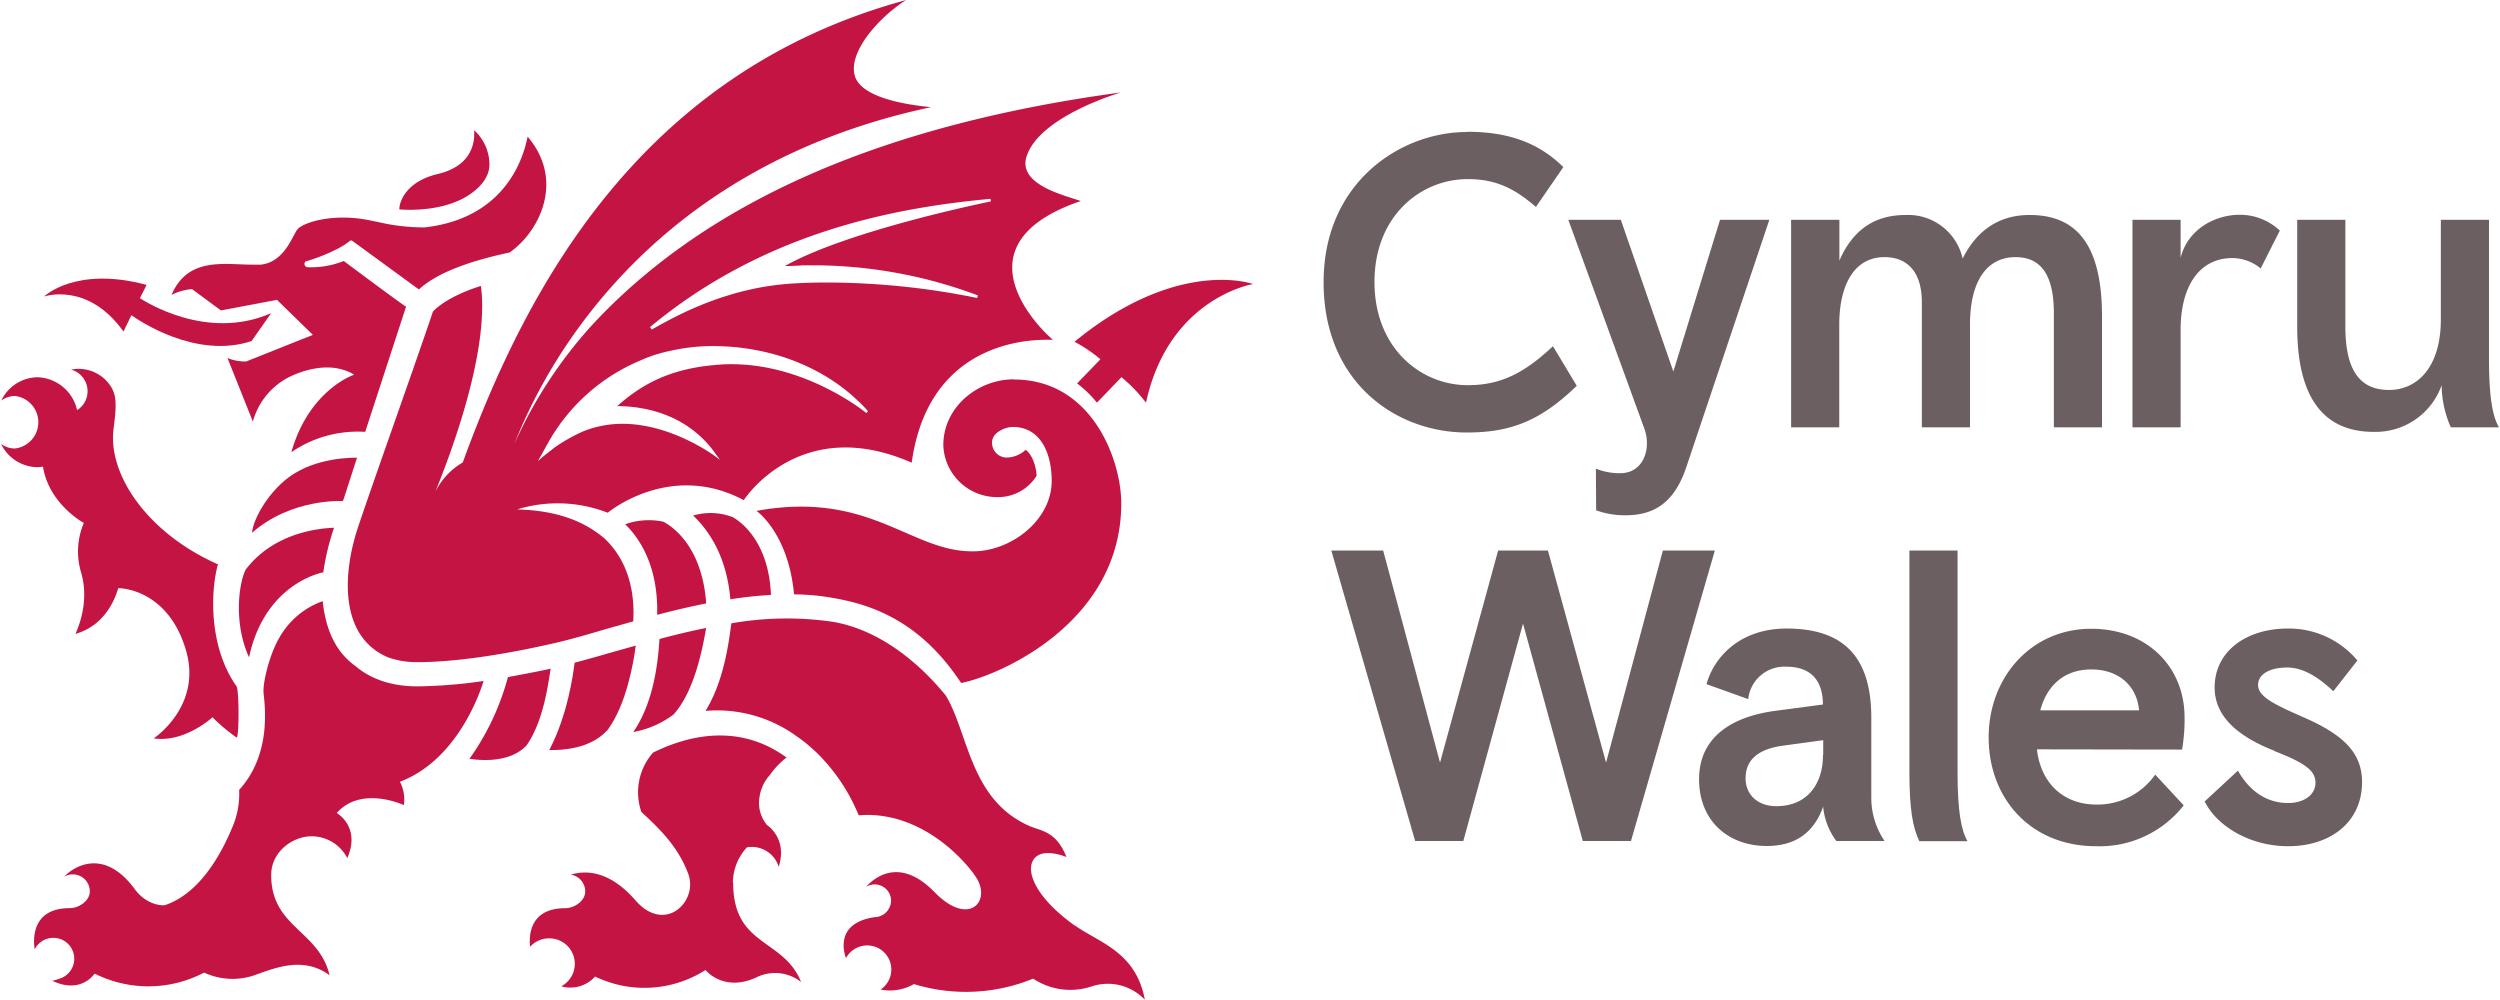
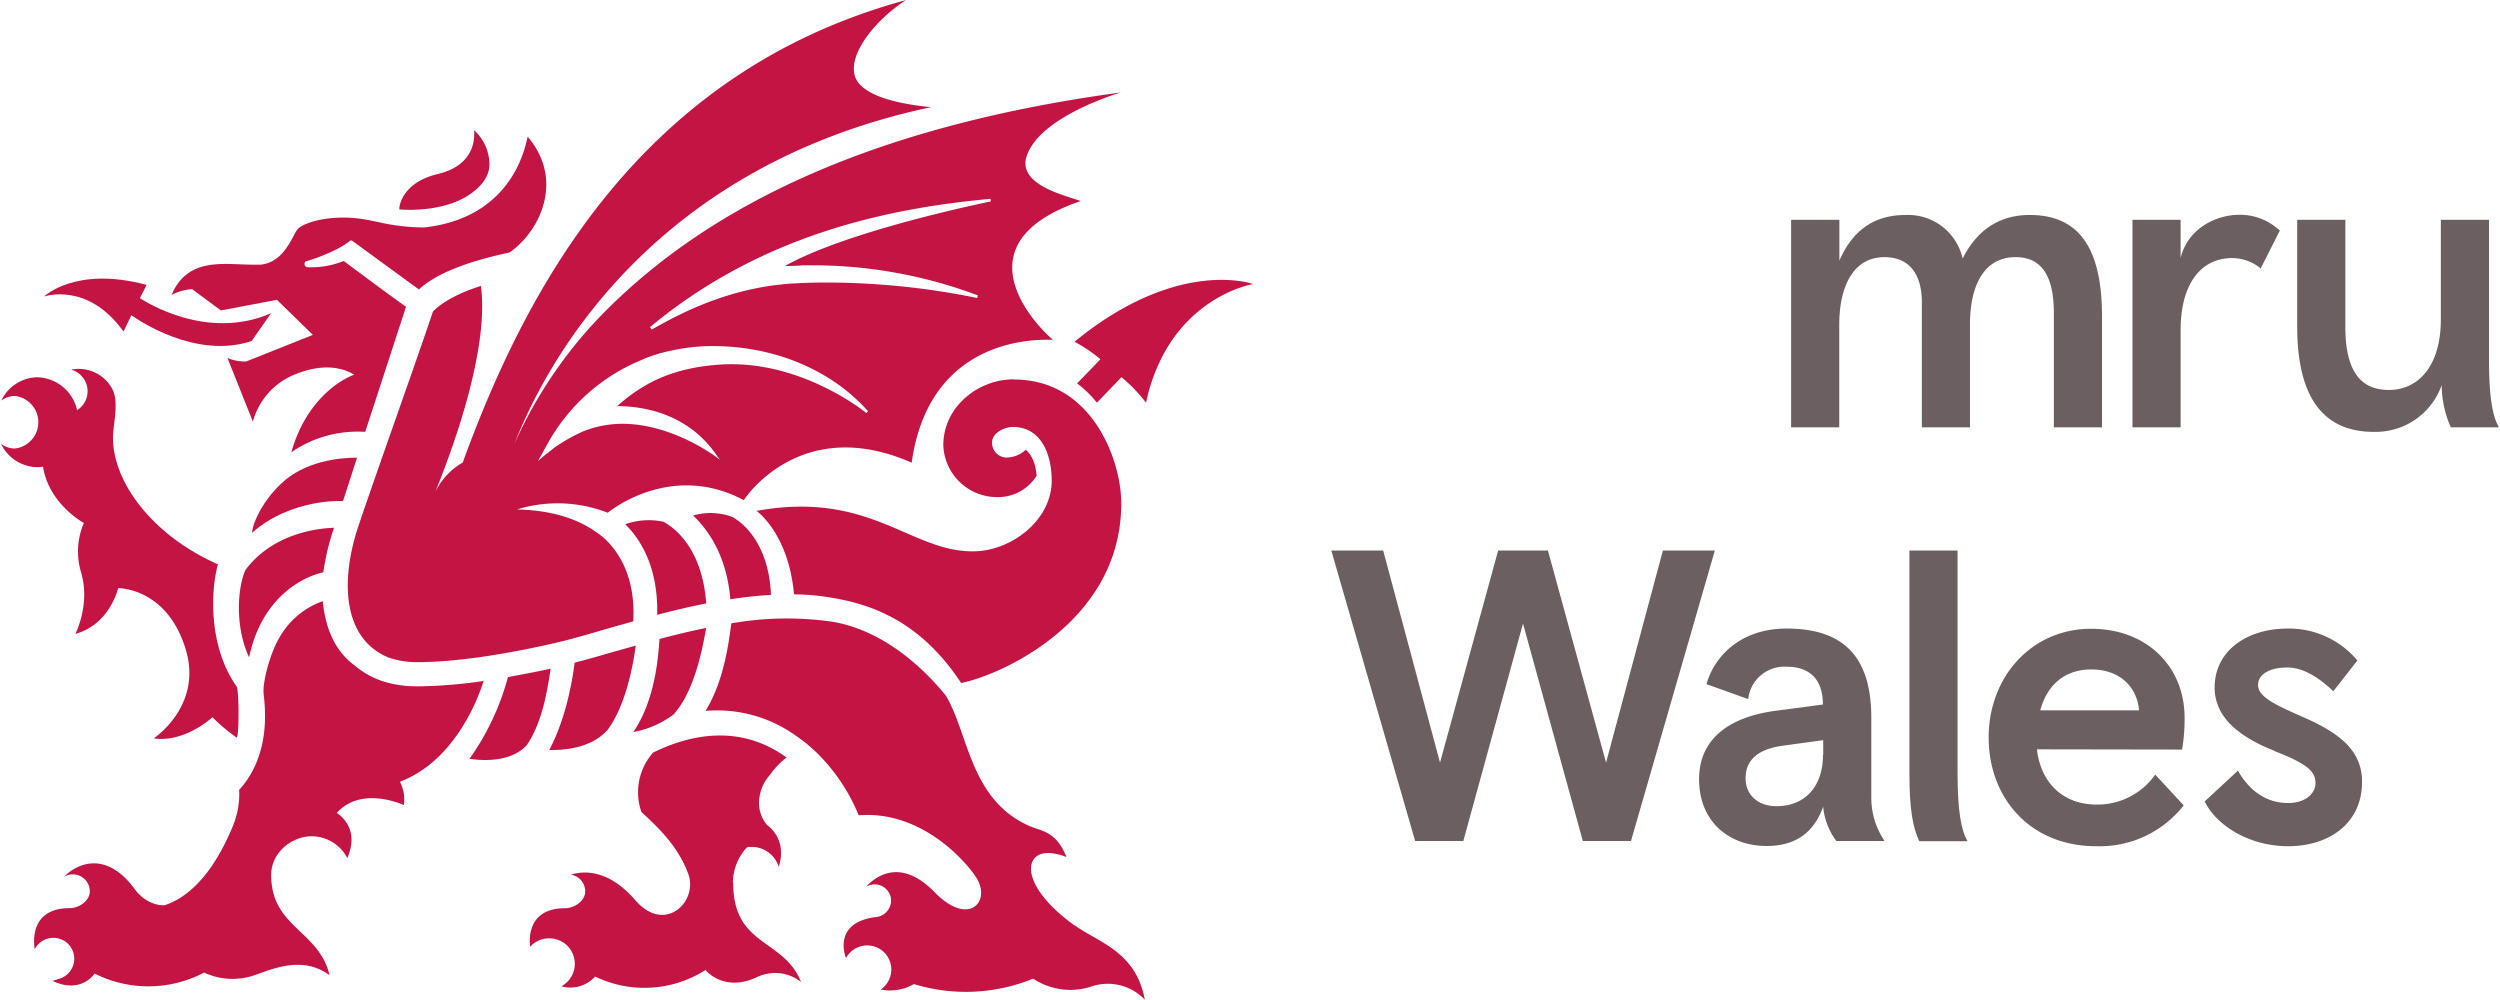
<svg xmlns="http://www.w3.org/2000/svg" width="250px" height="100px" id="Layer_1" data-name="Layer 1" viewBox="0 0 428.02 171.35">
  <defs>
    <style>.cls-1{fill:none;}.cls-2{clip-path:url(#clip-path);}.cls-3{fill:#6b5f62;}.cls-4{fill:#c41443;}</style>
    <clipPath id="clip-path">
      <rect class="cls-1" width="428.02" height="171.34" />
    </clipPath>
  </defs>
  <title>WWIL-banner-artwork-800x2150</title>
  <g class="cls-2">
-     <path class="cls-3" d="M251.2,22.58c7.18,0,12.3,1.92,16.5,6.05L263,35.46c-3.55-3.07-6.75-4.77-11.66-4.77-8.11,0-16,6.33-16,17.63S243.23,66,251.34,66c5.69,0,9.74-2.13,14.58-6.68L270,66.11c-6.11,5.9-11.16,8-18.84,8-12.17,0-24.54-8.6-24.54-25.75s13.23-25.74,24.54-25.74m22.12,57.68a10.62,10.62,0,0,0,4.19.78c3,0,4.55-2.42,4.55-5.12a7.21,7.21,0,0,0-.43-2.49L268.55,37.66h9l9,26,8-26H303L288.82,79.9c-1.71,5.13-4.55,8.39-10.39,8.39a14.11,14.11,0,0,1-5.11-.85Z" />
    <path class="cls-3" d="M360,73.22h-8.25V53.66c0-6.12-1.92-9.6-6.55-9.6-5,0-7.82,4.19-7.82,11.59V73.22h-8.25V51.74c0-4.7-2.13-7.68-6.4-7.68-5.33,0-7.75,5-7.75,11.59V73.22h-8.25V37.66H315v7c2.13-4.91,5.69-7.82,11.31-7.82a9.57,9.57,0,0,1,9.81,7.46c2-4,5.48-7.46,11.45-7.46C356,36.81,360,42.42,360,54.23Z" />
    <path class="cls-3" d="M387.19,46a7.72,7.72,0,0,0-4.83-1.78c-5.76,0-8.89,4.91-8.89,12.31V73.22h-8.25V37.66h8.25V44.2c1.13-4.69,5.62-7.4,10.17-7.4a10,10,0,0,1,6.83,2.71Z" />
    <path class="cls-3" d="M393.45,37.66h8.25V55.94c0,7,2.14,10.88,7.47,10.88,4.83,0,8.89-3.85,8.89-12.09V37.66h8.25V61.41c0,6.76.64,10,1.71,11.81h-8.25A18.15,18.15,0,0,1,418.2,66a12,12,0,0,1-11.66,8c-8.75,0-13.09-6.11-13.09-18Z" />
    <polygon class="cls-3" points="279.29 144.11 271.04 144.11 260.79 106.85 250.56 144.11 242.31 144.11 227.94 94.33 236.83 94.33 246.57 130.67 256.53 94.33 265.06 94.33 275.02 130.67 284.76 94.33 293.66 94.33 279.29 144.11" />
    <path class="cls-3" d="M292.23,117.23c1.29-4.62,5.7-9.53,13.73-9.53,9.82,0,14.51,4.91,14.51,15.29v13.8a13.13,13.13,0,0,0,2.28,7.32h-8.26a11.49,11.49,0,0,1-2.27-5.9c-1.63,4.62-4.91,6.75-9.67,6.75-6.48,0-11.59-4.19-11.59-11.44,0-7.47,6-10.82,13.22-11.74l8-1.06c0-3.7-1.7-6.48-6.26-6.48a6.23,6.23,0,0,0-6.54,5.55Zm20,12.16v-2.56l-6.75.92c-3.28.43-6.55,1.71-6.55,5.62,0,2.85,2.14,4.77,5.26,4.77,5.34,0,8-3.84,8-8.75" />
    <path class="cls-3" d="M327,94.33h8.25v38c0,6.77.64,10,1.71,11.81h-8.26c-1.13-2.35-1.7-5.47-1.7-11.81Z" />
    <path class="cls-3" d="M348.85,128.4c.71,6.11,4.84,9.46,10.17,9.46a12.08,12.08,0,0,0,10.1-5.13L374,138A18.29,18.29,0,0,1,359,145c-11.3,0-18.42-8.25-18.42-18.63s7.33-18.63,17.57-18.63c9.53,0,16,6.47,16,15.22a30.7,30.7,0,0,1-.43,5.48Zm.57-6.69h16.93c-.36-4.06-3.34-7-8.18-7-4.48,0-7.54,2.56-8.75,7" />
    <path class="cls-3" d="M389.61,128.68c-5.62-2.21-10.31-5.48-10.31-10.88,0-6.4,5.69-10.1,12.51-10.1a15.3,15.3,0,0,1,11.95,5.47l-4.12,5.27c-2.21-2.07-4.91-4.06-7.9-4.06s-5,1.14-5,3c0,2.13,3.34,3.56,8,5.62,6.62,2.92,9.82,6,9.82,11,0,7-5.55,11-12.66,11-6.69,0-12.31-3.56-14.3-7.68l5.69-5.27c2.35,4.13,5.55,5.55,8.61,5.55,2.62,0,4.68-1.35,4.68-3.48s-1.91-3.42-7-5.41" />
    <path class="cls-4" d="M37.23,96.73C25.3,91.48,18.28,81.48,19.28,73.5c.57-4.48.59-6.1-1-8A6.53,6.53,0,0,0,12,63.34a3.71,3.71,0,0,1,1.91,1.21,3.82,3.82,0,0,1-.42,5.39,3.76,3.76,0,0,1-.46.32,7.2,7.2,0,0,0-6.8-5.62,7,7,0,0,0-6.19,4,4,4,0,0,1,2.34-.79,4.53,4.53,0,0,1,0,9A3.93,3.93,0,0,1,0,76.05a7,7,0,0,0,6.19,4,7.18,7.18,0,0,0,1-.09c1,6.41,7,9.65,7,9.65a12.44,12.44,0,0,0-.5,8.38c1.7,5.6-1,10.62-.92,10.62,6-1.71,7.23-7.82,7.33-7.83.72,0,8.55.37,11.58,10.62,2.84,9.62-5.52,15.12-5.52,15.12,5.32.79,10.07-3.61,10.07-3.62a30.89,30.89,0,0,0,4.12,3.47c.45.33.47-8.15,0-8.77-4.92-7-4.37-16.62-3.2-20.85" />
    <path class="cls-4" d="M79,34.09c.75-.38,4.9-2.56,4.68-6.21a8,8,0,0,0-2.59-5.54c-.14.06,1,5.75-6.26,7.48-5.65,1.34-6.62,5-6.58,6.06,0,0,6,.62,10.75-1.79" />
    <path class="cls-4" d="M42.51,112.61c2.3-10.93,10.06-14,12.71-14.54a41.9,41.9,0,0,1,1.84-7.64c-4.52.17-11.07,1.75-15.17,7.22-1.32,2.84-1.91,9.58.62,15" />
    <path class="cls-4" d="M58.59,85.86c0-.07,0-.15.09-.25L61,78.42c-3.09,0-9,.59-13.08,4.52C45,85.73,43.2,89.23,43,91.3c6.82-6,15.6-5.44,15.6-5.44" />
    <path class="cls-4" d="M23.8,51.07c.19-.37,1.17-2.25,1.12-2.26-12.17-3.27-17.55,2-17.55,2s7.47-2.62,13.61,6c0,0,.52-1.08,1.36-2.8l0,0c1.12.8,11,7.61,20.59,4.43l3.35-4.78c-11,4.83-21.59-2-22.5-2.58" />
    <path class="cls-4" d="M90.32,23.52a.7.7,0,0,1-.06-.09c-.19-.24-1.42,13.71-17.71,15.54a35,35,0,0,1-7.16-.75c-.46-.11-1-.22-1.53-.32h0c-6.87-1.6-12.19.29-13.07,1.4s-2.23,5.64-6.32,6.05l-.53,0h-.49c-5,.06-11.37-1.52-14.24,5.19a9.11,9.11,0,0,1,3.52-1l4.94,3.65,9.13-1.72.48-.09,6.15,6L42,61.94a8,8,0,0,1-3.2-.59l4.35,10.88a12.19,12.19,0,0,1,6.62-7.82c7.15-3.18,10.69-.1,10.79-.2s-7.74,2.45-10.82,13.28A20.07,20.07,0,0,1,62.4,74l7-21.45c-.72-.39-10.68-7.83-10.68-7.83a14.82,14.82,0,0,1-6.3,1.06h0a.6.6,0,0,1-.42-.47.56.56,0,0,1,.2-.52c2-.55,5.94-2.07,7.65-3.58l.26,0L71.6,49.6c2.59-2.39,7.29-4.57,15.55-6.34C92.24,39.72,96.6,31,90.32,23.52M52.4,45.69v0l0,0h0" />
    <path class="cls-4" d="M74.78,103.09a.22.22,0,0,1,0-.08.14.14,0,0,1,0,.06,0,0,0,0,1,0,0" />
    <path class="cls-4" d="M185,34.45c-2.47-.93-11-2.75-9.23-7.78,2.37-6.86,16.13-10.83,16.13-10.83C152.24,21.21,122.06,33.78,102,54.92L101,56A77,77,0,0,0,87.92,76.15c3.24-8.12,19.31-46.73,71.45-57.79-5-.47-12-1.79-13.07-5.35-1.16-4,3.88-9.86,8.77-13-45.3,12.3-65,49.11-75.95,79.23a11.93,11.93,0,0,0-4.69,5C76,80.3,83.82,61,82.23,49c0,0-5.48,1.56-8.22,4.38-2.85,8.52-10.89,31-13,37.45-2.77,8.79-2.47,18.52,5.29,21.8a14.68,14.68,0,0,0,5.09.83c4,0,11.26-.53,22.65-3.08,3-.66,6-1.52,9.58-2.58l4.71-1.33c.48-8.36-3.17-12.57-5-14.27-3.13-2.6-7.49-4.71-14.9-4.91a23.6,23.6,0,0,1,15.53.57s10.62-8.91,23.31-2.16c0,0,9.52-14.89,28.77-6.42,3.21-23,23.91-20.94,24.21-21.06C179.84,58,162,42.31,185,34.45M148.27,70.78c-.09-.09-10.21-8.37-23.06-8.37-.7,0-1.4,0-2.08.07-7.3.51-12.58,2.64-17.54,7.11,4.16,0,11.75,1.1,16.73,8l.86,1.2L122,77.91c-.07,0-7.23-5.29-15.53-5.29a18.12,18.12,0,0,0-6.69,1.28,29.84,29.84,0,0,0-4.88,2.74c-.66.51-2,1.58-2,1.58L92,79l1.73-3.11A32.54,32.54,0,0,1,109.47,61.8a24.81,24.81,0,0,1,5.43-1.73,32.65,32.65,0,0,1,7-.77c10.62,0,20.33,4.06,26.65,11.15ZM137.06,45.46l1.06,0,1.47,0a80.42,80.42,0,0,1,27.79,5.16l-.13.44a129,129,0,0,0-26-2.65c-1.94,0-3.88.06-5.78.18-11,.71-19.49,5.39-23.1,7.39l-.88.49-.29-.42.16-.13c20-16.57,42.78-20.41,58.18-21.85l.07.44c-.25.06-24.42,4.93-35.31,11.08,1,0,1.78-.06,2.79-.09" />
    <path class="cls-4" d="M82.58,116.7a82.83,82.83,0,0,1-11.21.91c-5.09,0-8.44-1.61-10.63-3.47-3.17-2.26-5.08-5.87-5.62-11.13a13.82,13.82,0,0,0-7.51,6.4c-1.5,2.55-2.81,7.47-2.62,9.4.24,2.29,1.33,10.5-4.19,16.54a14.3,14.3,0,0,1-1,6c-1.65,4.06-5.28,11.52-11.63,13.72-.1.11-3.06.29-5.28-2.74-5.15-7-10.3-4-12.09-2.09a2.91,2.91,0,0,1,4.41,2.5c0,1.61-1.84,2.87-3.45,2.87h0c-6.94,0-6.15,6.1-6,7l.14-.18a3.58,3.58,0,1,1,3.86,5.34,4,4,0,0,1-1,.28h0c5,2.38,7.27-1.23,7.27-1.23a20.52,20.52,0,0,0,18.77-.17,11.55,11.55,0,0,0,9,.32c3.24-1.14,8.08-3.13,12.49.14-1.8-7.7-10-8.17-10-17.17,0-4,3.69-6.64,6.9-6.64a6.86,6.86,0,0,1,6.14,3.74c2-4.57-.66-7-1.8-7.74,4.21-4.75,11.5-1.35,11.5-1.35a6.65,6.65,0,0,0-.68-4c9-3.39,13.18-13.48,14.35-17.31" />
    <path class="cls-4" d="M90.11,127.64c2.84-4.15,3.63-10.36,4.07-13.06-2.53.56-5,1-7.32,1.44a43.67,43.67,0,0,1-6.59,14c1.6.24,6.89.85,9.84-2.36" />
    <path class="cls-4" d="M103.84,125.2l.06-.07c3.17-4.27,4.43-11.23,4.86-14.51-1.22.34-2.41.69-3.57,1-2.41.7-4.73,1.36-6.91,1.94-.18,1.6-1.17,9-4.34,14.95,2.16.06,7-.17,9.9-3.34" />
    <path class="cls-4" d="M120.83,107.6c-2.86.58-5.26,1.16-8,1.89-.17,1.89-.46,10.09-4.49,15.94a16.21,16.21,0,0,0,6.89-3c3.63-4,5-11.47,5.59-14.82" />
    <path class="cls-4" d="M124.93,102.7a67.91,67.91,0,0,1,7-.76c-.39-9.28-5.29-12.62-6.58-13.34a10.58,10.58,0,0,0-6.76-.26c2.62,2.49,5.75,6.89,6.38,14.36" />
    <path class="cls-4" d="M112.43,105.35c2.72-.72,5.54-1.39,8.4-1.95-.68-9.48-5.47-13-7.33-14a12.07,12.07,0,0,0-6.55.43c2.44,2.38,5.68,7.13,5.48,15.47" />
    <path class="cls-4" d="M125.4,151.26a9.07,9.07,0,0,1,2.41-6.07,4.82,4.82,0,0,1,5.44,3.34c1.58-4.88-2-7.16-2-7.16a5.92,5.92,0,0,1-1.26-4.94,7,7,0,0,1,1.75-3.63,13.84,13.84,0,0,1,2.85-3c-9.59-7-19.6-2.41-22.86-.85a10.27,10.27,0,0,0-2,10.19c3.52,3.21,6.36,6.19,8,10.53,1.83,4.69-3.9,10.47-9,4.63-4.42-5.1-8.48-5.22-11.1-4.43a2.92,2.92,0,0,1,2.47,2.88c0,1.61-1.83,2.87-3.44,2.87-6.21,0-6.21,4.93-6,6.61a4.3,4.3,0,0,1,3.22-1.44A4.36,4.36,0,0,1,96,169a5.67,5.67,0,0,0,5.79-1.67,19.44,19.44,0,0,0,18.92-1.12s3.07,3.87,8.71,1.27a7.23,7.23,0,0,1,7.67.78c-3.06-7.56-11.64-6-11.64-17" />
    <path class="cls-4" d="M184,158.61c-7-5-8.7-9.77-6.79-11.68,1.66-1.66,5.34-.08,5.34-.08-1.72-4.47-4.44-4.47-6.33-5.31-10.17-4.49-10.39-15.7-14.31-22.33-3.37-4.15-10.16-11-19.23-12.64a54.72,54.72,0,0,0-17.54.24c-.33,2.14-1,9.44-4.42,15a23.2,23.2,0,0,1,15.69,4.41l.42.29.35.26c.35.25.69.52,1,.79l.22.19c.35.29.68.59,1,.89l.25.22h0a32,32,0,0,1,7.31,10.84c11.21-.91,19.07,8.72,20.34,11,2.22,4-1.64,8-7.31,2.2-5.83-6-10.13-2.75-11.78-.93a2.81,2.81,0,0,1,4.3,2.38,2.89,2.89,0,0,1-2.81,2.81h0c-7.42,1.07-4.91,7-4.91,7l0,0a4.13,4.13,0,1,1,5.93,5.4,8.21,8.21,0,0,0,5.7-.94,30.41,30.41,0,0,0,20.43-.93,11.53,11.53,0,0,0,10,1.34,8.75,8.75,0,0,1,9.14,2.27c-1.54-8.24-7.81-9.74-12-12.73" />
    <path class="cls-4" d="M183.94,58.56a24.86,24.86,0,0,1,4.44,3l-4,4.14A18.67,18.67,0,0,1,187.78,69l4.2-4.37A26,26,0,0,1,196.19,69c3.9-18,18.35-20.33,18.35-20.33S201.7,44,183.94,58.56" />
    <path class="cls-4" d="M173.51,65h0c-6.05,0-12.05,4.66-12.05,11.3a9.22,9.22,0,0,0,9.34,8.88,7.77,7.77,0,0,0,6.64-3.65s-.07-3-1.86-4.46a4.94,4.94,0,0,1-3,1.32,2.52,2.52,0,0,1-2.77-2.57c0-1.68,2.18-2.66,3.57-2.66,4.67,0,6.65,4.38,6.65,9.24,0,6.77-7,12.07-13.46,12.07-.21,0,0,0-.18,0-10.6,0-17.61-10.46-36.94-6.93,0,0,5.47,3.8,6.43,14.3a40.76,40.76,0,0,1,6.85.65c6.7,1.17,14.91,4.1,21.78,14.54,6.44-1.24,27.44-10.27,27.44-30.77,0-7.43-5-21.23-18.38-21.23" />
  </g>
</svg>